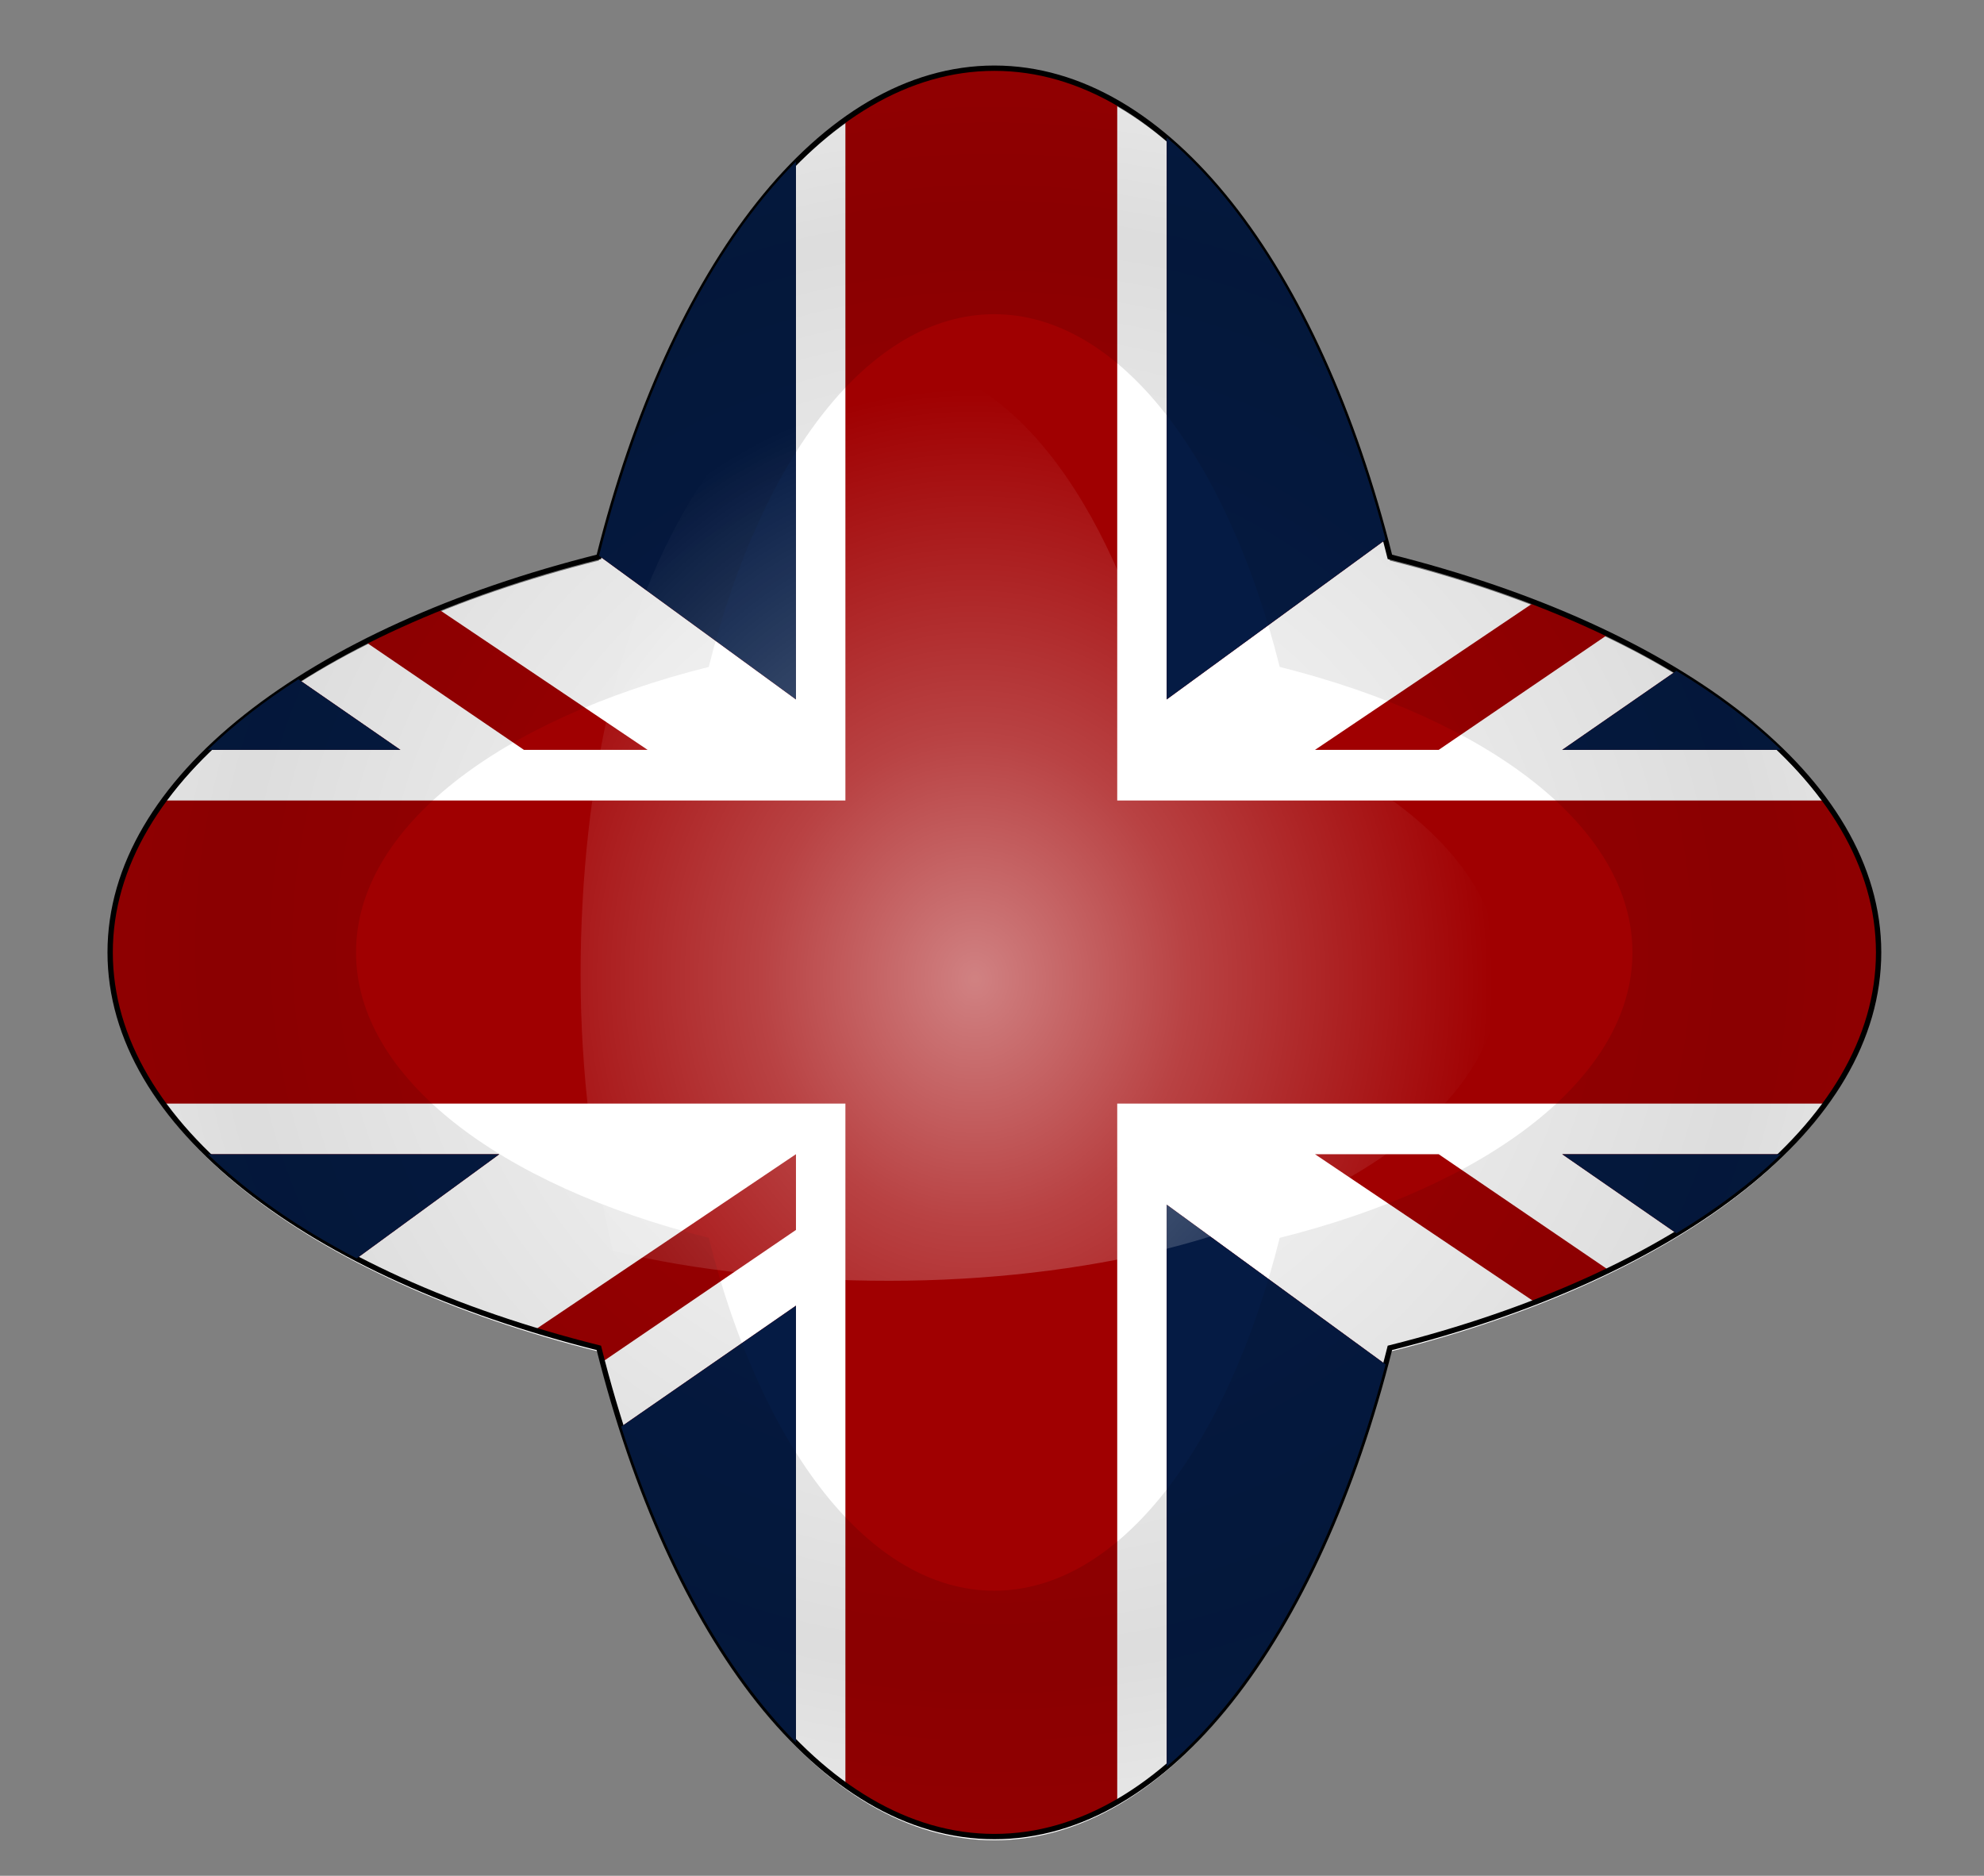
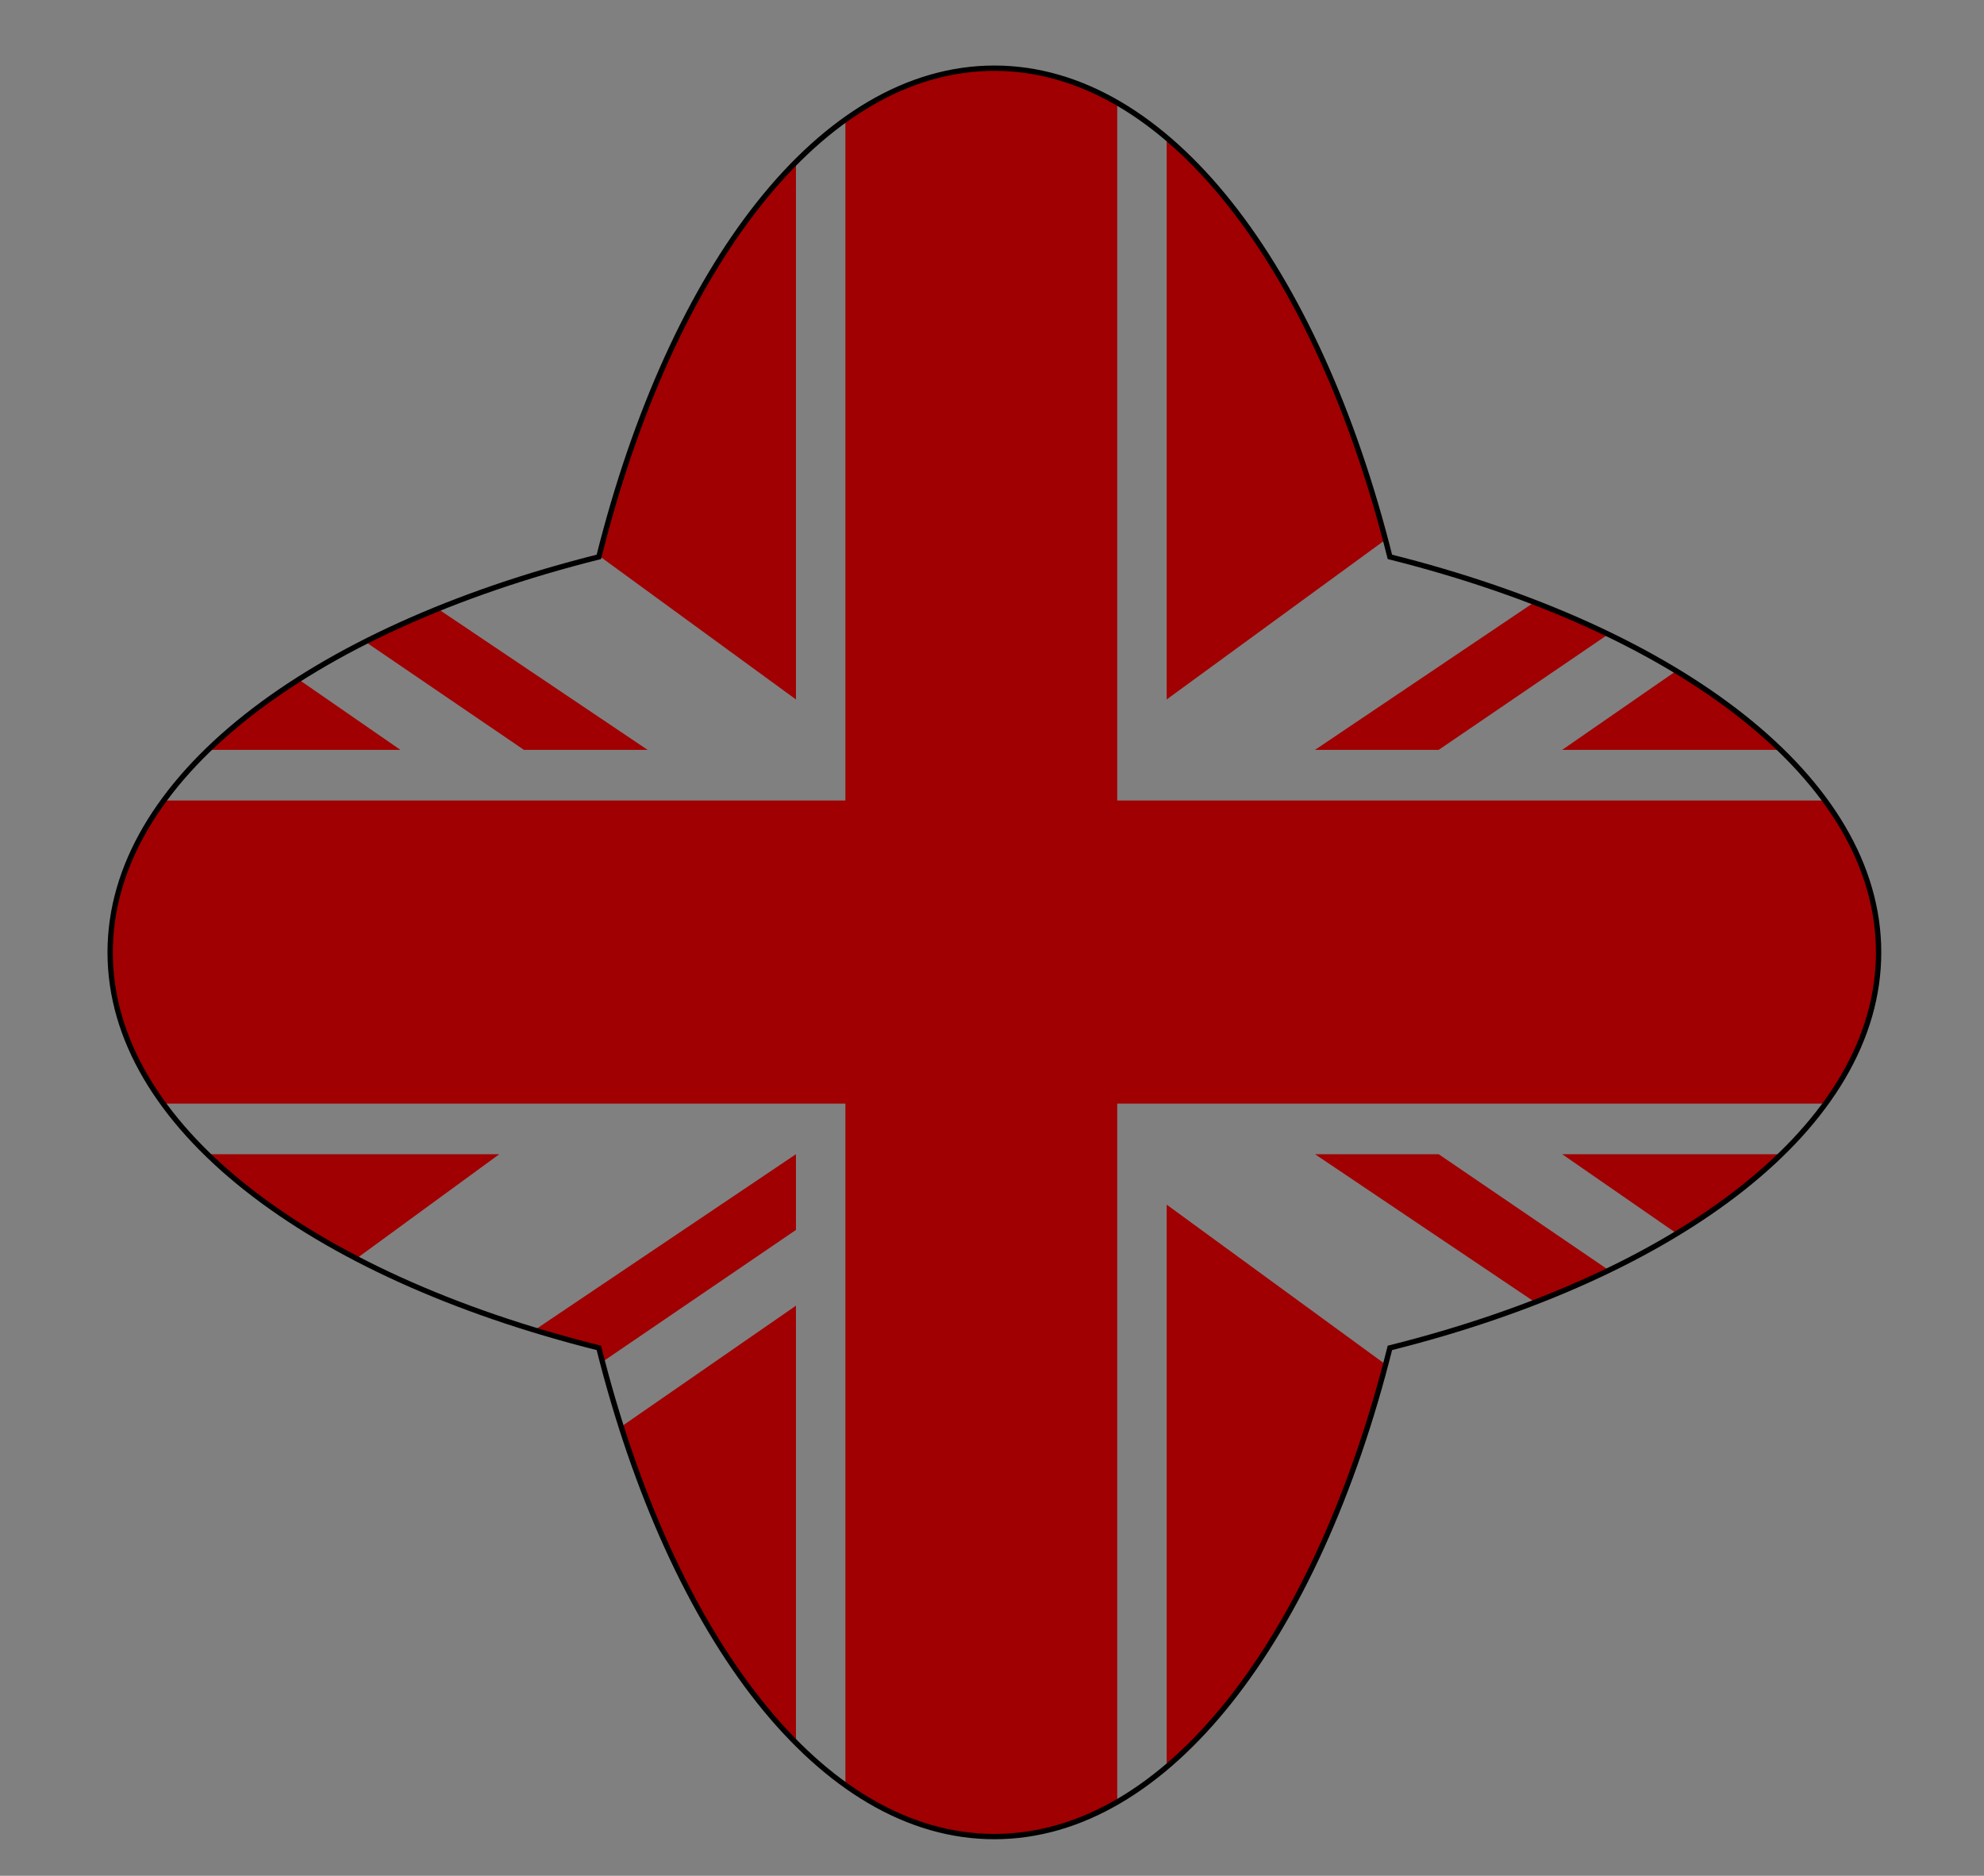
<svg xmlns="http://www.w3.org/2000/svg" xmlns:ns1="http://www.inkscape.org/namespaces/inkscape" xmlns:ns2="http://sodipodi.sourceforge.net/DTD/sodipodi-0.dtd" xmlns:xlink="http://www.w3.org/1999/xlink" width="94.234" height="89.098" id="svg2" version="1.1" ns1:version="0.48.1 " ns2:docname="submitter.svg">
  <rect width="100%" height="100%" fill="#808080" stroke="none" />
  <defs id="defs4">
    <linearGradient id="linearGradient4236">
      <stop style="stop-color:#ffffff;stop-opacity:0.928;" offset="0" id="stop4238" />
      <stop id="stop4240" offset="0.776" style="stop-color:#ffffff;stop-opacity:0.721;" />
      <stop style="stop-color:#ffffff;stop-opacity:0;" offset="1" id="stop4242" />
    </linearGradient>
    <linearGradient id="linearGradient4190">
      <stop id="stop4192" offset="0" style="stop-color:#ffffff;stop-opacity:0.847;" />
      <stop style="stop-color:#ffffff;stop-opacity:0.432;" offset="0.412" id="stop4194" />
      <stop id="stop4196" offset="1" style="stop-color:#ffffff;stop-opacity:0;" />
    </linearGradient>
    <linearGradient id="linearGradient4147">
      <stop id="stop4149" offset="0" style="stop-color:#000000;stop-opacity:0;" />
      <stop style="stop-color:#000000;stop-opacity:0.135;" offset="0.8" id="stop4151" />
      <stop id="stop4153" offset="1" style="stop-color:#000000;stop-opacity:0.09;" />
    </linearGradient>
    <linearGradient id="linearGradient4120">
      <stop style="stop-color:#000000;stop-opacity:0;" offset="0" id="stop4122" />
      <stop id="stop4128" offset="0.791" style="stop-color:#000000;stop-opacity:0.135;" />
      <stop style="stop-color:#000000;stop-opacity:0.631;" offset="1" id="stop4124" />
    </linearGradient>
    <linearGradient id="linearGradient4110">
      <stop style="stop-color:#ffffff;stop-opacity:1;" offset="0" id="stop4112" />
      <stop id="stop4188" offset="0.5" style="stop-color:#ffffff;stop-opacity:0.498;" />
      <stop style="stop-color:#ffffff;stop-opacity:0;" offset="1" id="stop4114" />
    </linearGradient>
    <ns1:path-effect is_visible="true" id="path-effect3165" effect="spiro" />
    <ns1:path-effect is_visible="true" id="path-effect3162" effect="spiro" />
    <ns1:path-effect is_visible="true" id="path-effect3159" effect="spiro" />
    <ns1:path-effect is_visible="true" id="path-effect3156" effect="spiro" />
    <ns1:path-effect is_visible="true" id="path-effect3153" effect="spiro" />
    <ns1:path-effect is_visible="true" id="path-effect3150" effect="spiro" />
    <ns1:path-effect is_visible="true" id="path-effect3147" effect="spiro" />
    <ns1:path-effect is_visible="true" id="path-effect3144" effect="spiro" />
    <ns1:path-effect is_visible="true" id="path-effect3141" effect="spiro" />
    <ns1:path-effect is_visible="true" id="path-effect3138" effect="spiro" />
    <ns1:path-effect is_visible="true" id="path-effect3135" effect="spiro" />
    <ns1:path-effect is_visible="true" id="path-effect3132" effect="spiro" />
    <ns1:path-effect effect="spiro" id="path-effect3015" is_visible="true" />
    <ns1:path-effect effect="spiro" id="path-effect3019" is_visible="true" />
    <ns1:path-effect effect="spiro" id="path-effect3023" is_visible="true" />
    <ns1:path-effect effect="spiro" id="path-effect3015-1" is_visible="true" />
    <ns1:path-effect effect="spiro" id="path-effect3019-7" is_visible="true" />
    <ns1:path-effect effect="spiro" id="path-effect3023-4" is_visible="true" />
    <ns1:path-effect effect="spiro" id="path-effect3015-8" is_visible="true" />
    <ns1:path-effect effect="spiro" id="path-effect3019-2" is_visible="true" />
    <ns1:path-effect effect="spiro" id="path-effect3023-45" is_visible="true" />
    <ns1:path-effect effect="spiro" id="path-effect3015-1-1" is_visible="true" />
    <ns1:path-effect effect="spiro" id="path-effect3019-7-5" is_visible="true" />
    <ns1:path-effect effect="spiro" id="path-effect3023-4-2" is_visible="true" />
    <radialGradient ns1:collect="always" xlink:href="#linearGradient4110" id="radialGradient4116" cx="-1243.291" cy="633.228" fx="-1243.291" fy="633.228" r="166.5" gradientUnits="userSpaceOnUse" gradientTransform="matrix(-0.608,0.341,-0.344,-0.613,-3073.133,1771.176)" />
    <radialGradient ns1:collect="always" xlink:href="#linearGradient4120" id="radialGradient4126" cx="-1423.862" cy="730.494" fx="-1423.862" fy="730.494" r="166.5" gradientUnits="userSpaceOnUse" gradientTransform="matrix(-1.078,-0.002,0.002,-1.13,-2785.304,1953.033)" />
    <radialGradient ns1:collect="always" xlink:href="#linearGradient4110" id="radialGradient4138" gradientUnits="userSpaceOnUse" gradientTransform="matrix(-0.608,0.341,-0.344,-0.613,-3294.65,1440.315)" cx="-1243.291" cy="633.228" fx="-1243.291" fy="633.228" r="166.5" />
    <radialGradient ns1:collect="always" xlink:href="#linearGradient4147" id="radialGradient4145" gradientUnits="userSpaceOnUse" gradientTransform="matrix(-1.078,2.8462789e-7,-2.6690081e-7,-1.01,-2787.194,1368.399)" cx="-1401.627" cy="706.566" fx="-1401.627" fy="706.566" r="166.5" />
    <radialGradient ns1:collect="always" xlink:href="#linearGradient4190" id="radialGradient4186" cx="-2391.826" cy="352.359" fx="-2391.826" fy="352.359" r="75.054" gradientTransform="matrix(1.297,-0.019,0.022,1.479,1846.784,80.784)" gradientUnits="userSpaceOnUse" />
    <radialGradient ns1:collect="always" xlink:href="#linearGradient4147" id="radialGradient4208" gradientUnits="userSpaceOnUse" gradientTransform="matrix(-1.078,2.8462789e-7,-2.6690081e-7,-1.01,-3979.552,902.341)" cx="-1401.627" cy="706.566" fx="-1401.627" fy="706.566" r="166.5" />
    <radialGradient ns1:collect="always" xlink:href="#linearGradient4190" id="radialGradient4210" gradientUnits="userSpaceOnUse" gradientTransform="matrix(1.297,-0.019,0.022,1.479,642.177,-365.669)" cx="-2391.826" cy="352.359" fx="-2391.826" fy="352.359" r="75.054" />
    <radialGradient ns1:collect="always" xlink:href="#linearGradient4147" id="radialGradient4216" gradientUnits="userSpaceOnUse" gradientTransform="matrix(-1.078,2.8462789e-7,-2.6690081e-7,-1.01,-4423.615,902.341)" cx="-1401.627" cy="706.566" fx="-1401.627" fy="706.566" r="166.5" />
    <radialGradient ns1:collect="always" xlink:href="#linearGradient4190" id="radialGradient4218" gradientUnits="userSpaceOnUse" gradientTransform="matrix(1.297,-0.019,0.022,1.479,198.113,-365.669)" cx="-2391.826" cy="352.359" fx="-2391.826" fy="352.359" r="75.054" />
    <radialGradient ns1:collect="always" xlink:href="#linearGradient4147" id="radialGradient4224" gradientUnits="userSpaceOnUse" gradientTransform="matrix(-1.078,2.8462789e-7,-2.6690081e-7,-1.01,-2398.461,1369.031)" cx="-1401.627" cy="706.566" fx="-1401.627" fy="706.566" r="166.5" />
    <radialGradient ns1:collect="always" xlink:href="#linearGradient4190" id="radialGradient4226" gradientUnits="userSpaceOnUse" gradientTransform="matrix(1.297,-0.019,0.022,1.479,2223.267,101.021)" cx="-2391.826" cy="352.359" fx="-2391.826" fy="352.359" r="75.054" />
    <radialGradient ns1:collect="always" xlink:href="#linearGradient4147" id="radialGradient4232" gradientUnits="userSpaceOnUse" gradientTransform="matrix(-1.078,2.8462789e-7,-2.6690081e-7,-1.01,-2005.31,1369.031)" cx="-1401.627" cy="706.566" fx="-1401.627" fy="706.566" r="166.5" />
    <radialGradient ns1:collect="always" xlink:href="#linearGradient4236" id="radialGradient4234" gradientUnits="userSpaceOnUse" gradientTransform="matrix(1.297,-0.019,0.022,1.479,2616.419,101.021)" cx="-2391.826" cy="352.359" fx="-2391.826" fy="352.359" r="75.054" />
    <radialGradient ns1:collect="always" xlink:href="#linearGradient4147" id="radialGradient4254" gradientUnits="userSpaceOnUse" gradientTransform="matrix(-1.078,2.8462789e-7,-2.6690081e-7,-1.01,-2398.461,1369.031)" cx="-1401.627" cy="706.566" fx="-1401.627" fy="706.566" r="166.5" />
    <radialGradient ns1:collect="always" xlink:href="#linearGradient4190" id="radialGradient4256" gradientUnits="userSpaceOnUse" gradientTransform="matrix(1.297,-0.019,0.022,1.479,2223.267,101.021)" cx="-2391.826" cy="352.359" fx="-2391.826" fy="352.359" r="75.054" />
    <radialGradient ns1:collect="always" xlink:href="#linearGradient4147" id="radialGradient4265" gradientUnits="userSpaceOnUse" gradientTransform="matrix(-1.078,2.8462789e-7,-2.6690081e-7,-1.01,-2005.31,1369.031)" cx="-1401.627" cy="706.566" fx="-1401.627" fy="706.566" r="166.5" />
    <radialGradient ns1:collect="always" xlink:href="#linearGradient4147" id="radialGradient4268" gradientUnits="userSpaceOnUse" gradientTransform="matrix(-1.078,2.8462789e-7,-2.6690081e-7,-1.01,-2005.31,1369.031)" cx="-1401.627" cy="706.566" fx="-1401.627" fy="706.566" r="166.5" />
    <radialGradient ns1:collect="always" xlink:href="#linearGradient4147" id="radialGradient4298" gradientUnits="userSpaceOnUse" gradientTransform="matrix(-1.078,2.8462789e-7,-2.6690081e-7,-1.01,-2398.461,1369.031)" cx="-1401.627" cy="706.566" fx="-1401.627" fy="706.566" r="166.5" />
    <radialGradient ns1:collect="always" xlink:href="#linearGradient4190" id="radialGradient4300" gradientUnits="userSpaceOnUse" gradientTransform="matrix(1.297,-0.019,0.022,1.479,2223.267,101.021)" cx="-2391.826" cy="352.359" fx="-2391.826" fy="352.359" r="75.054" />
    <radialGradient ns1:collect="always" xlink:href="#linearGradient4147" id="radialGradient4302" gradientUnits="userSpaceOnUse" gradientTransform="matrix(-1.078,2.8462789e-7,-2.6690081e-7,-1.01,-2005.31,1369.031)" cx="-1401.627" cy="706.566" fx="-1401.627" fy="706.566" r="166.5" />
    <radialGradient ns1:collect="always" xlink:href="#linearGradient4236" id="radialGradient4304" gradientUnits="userSpaceOnUse" gradientTransform="matrix(1.297,-0.019,0.022,1.479,2616.419,101.021)" cx="-2391.826" cy="352.359" fx="-2391.826" fy="352.359" r="75.054" />
    <radialGradient ns1:collect="always" xlink:href="#linearGradient4147" id="radialGradient4306" gradientUnits="userSpaceOnUse" gradientTransform="matrix(-1.078,2.8462789e-7,-2.6690081e-7,-1.01,-2652.461,1369.02)" cx="-1401.627" cy="706.566" fx="-1401.627" fy="706.566" r="166.5" />
    <radialGradient ns1:collect="always" xlink:href="#linearGradient4190" id="radialGradient4308" gradientUnits="userSpaceOnUse" gradientTransform="matrix(1.297,-0.019,0.022,1.479,1949.728,94.827)" cx="-2391.826" cy="352.359" fx="-2391.826" fy="352.359" r="75.054" />
  </defs>
  <ns2:namedview id="base" pagecolor="#ffffff" bordercolor="#666666" borderopacity="1.0" ns1:pageopacity="0.0" ns1:pageshadow="2" ns1:zoom="6.1729496" ns1:cx="47.117126" ns1:cy="44.549206" ns1:document-units="px" ns1:current-layer="dark" showgrid="false" ns1:window-width="1304" ns1:window-height="746" ns1:window-x="-8" ns1:window-y="-8" ns1:window-maximized="1" showguides="true" ns1:guide-bbox="true" ns1:object-paths="true" ns1:snap-intersection-paths="true" ns1:snap-global="true" fit-margin-top="5" fit-margin-left="10" fit-margin-right="0" fit-margin-bottom="0" />
  <g ns1:label="Layer 1" ns1:groupmode="layer" id="layer1" transform="translate(1324.663,-609.316)">
    <g id="dark" ns1:label="#g4274" onmouseover="getElementById('dark_red').setAttribute('style', 'fill:#f10002;fill-opacity:1;stroke:none'),     getElementById('dark_blue').setAttribute('style', 'fill:#092c70;fill-opacity:1;stroke:none'), getElementById('path4252').setAttribute('style;fill-opacity','1.0')" onmouseout="getElementById('dark_red').setAttribute('style', 'fill:#a00001;fill-opacity:1;stroke:none'),     getElementById('dark_blue').setAttribute('style', 'fill:#051b44;fill-opacity:1;stroke:none'), getElementById('path4252').setAttribute('style;fill-opacity','0.1')" onmousedown="getElementById('dark_red').setAttribute('style', 'fill:#ff5456;fill-opacity:1;stroke:none'),     getElementById('dark_blue').setAttribute('style', 'fill:#0f45af;fill-opacity:1;stroke:none')" onmouseup="getElementById('dark_red').setAttribute('style', 'fill:#f10002;fill-opacity:1;stroke:none'),     getElementById('dark_blue').setAttribute('style', 'fill:#092c70;fill-opacity:1;stroke:none')" transform="matrix(0.253,0,0,0.253,-955.41,488.478)">
-       <path ns2:nodetypes="scscscscs" ns1:connector-curvature="0" d="M -1272.824,823.123 C -1305.328,823.123 -1333.456,785.805 -1347.078,731.376 -1401.512,717.755 -1438.824,689.629 -1438.824,657.123 -1438.824,624.626 -1401.485,596.495 -1347.078,582.869 -1333.455,528.445 -1305.326,491.123 -1272.824,491.123 -1240.322,491.123 -1212.193,528.447 -1198.57,582.869 -1144.185,596.498 -1106.824,624.634 -1106.824,657.123 -1106.824,689.619 -1144.164,717.751 -1198.57,731.376 -1212.193,785.8 -1240.322,823.123 -1272.824,823.123 z" style="fill:#ffffff;stroke:none" id="path3079" />
      <path id="dark_red" d="M -1274.349,490.375 C -1283.621,490.708 -1292.496,494.13 -1300.786,500.062 L -1300.786,627.906 -1428.786,627.906 C -1435.272,636.787 -1438.818,646.371 -1438.818,656.375 -1438.818,666.369 -1435.284,675.941 -1428.818,684.812 L -1300.786,684.812 -1300.786,812.688 C -1292.499,818.616 -1283.618,822.011 -1274.349,822.344 L -1271.286,822.344 C -1263.825,822.076 -1256.61,819.829 -1249.755,815.875 L -1249.755,684.812 -1116.818,684.812 C -1110.348,675.942 -1106.818,666.366 -1106.818,656.375 -1106.818,646.373 -1110.361,636.787 -1116.849,627.906 L -1249.755,627.906 -1249.755,496.844 C -1256.61,492.89 -1263.825,490.643 -1271.286,490.375 L -1274.349,490.375 z M -1240.474,503.438 -1240.474,608.938 -1199.38,578.938 C -1208.282,545.216 -1222.81,518.389 -1240.474,503.438 z M -1310.068,507.969 C -1326.029,524.012 -1339.023,550.023 -1347.036,581.969 L -1310.068,608.938 -1310.068,507.969 z M -1171.411,590.656 -1212.63,618.406 -1189.411,618.406 -1157.505,596.656 C -1161.91,594.528 -1166.559,592.532 -1171.411,590.656 z M -1377.318,591.906 C -1382.093,593.843 -1386.659,595.876 -1390.974,598.062 L -1361.13,618.406 -1337.911,618.406 -1377.318,591.906 z M -1144.786,603.562 -1166.224,618.406 -1125.161,618.406 C -1130.639,613.09 -1137.235,608.134 -1144.786,603.562 z M -1403.474,605.156 C -1409.944,609.278 -1415.637,613.71 -1420.474,618.406 L -1384.318,618.406 -1403.474,605.156 z M -1420.474,694.312 C -1413.067,701.506 -1403.646,708.097 -1392.536,713.875 L -1365.755,694.312 -1420.474,694.312 z M -1310.068,694.312 -1359.068,727.281 C -1355.166,728.469 -1351.172,729.598 -1347.068,730.625 -1346.843,731.523 -1346.612,732.393 -1346.38,733.281 L -1310.068,708.531 -1310.068,694.312 z M -1212.63,694.312 -1171.38,722.062 C -1166.533,720.189 -1161.904,718.187 -1157.505,716.062 L -1189.411,694.312 -1212.63,694.312 z M -1166.224,694.312 -1144.786,709.156 C -1137.235,704.585 -1130.637,699.629 -1125.161,694.312 L -1166.224,694.312 z M -1240.474,703.781 -1240.474,809.281 C -1222.81,794.33 -1208.282,767.504 -1199.38,733.781 L -1240.474,703.781 z M -1310.068,722.75 -1342.88,745.469 C -1334.849,770.69 -1323.496,791.247 -1310.068,804.75 L -1310.068,722.75 z" style="fill:#a00001;fill-opacity:1;stroke:none" ns1:connector-curvature="0" ns1:label="#path3326" />
      <path id="path3328" style="fill:none;stroke:#000000" d="M -1272.818,822.423 C -1305.322,822.423 -1333.45,785.105 -1347.072,730.676 -1401.506,717.055 -1438.818,688.929 -1438.818,656.423 -1438.818,623.926 -1401.479,595.795 -1347.072,582.169 -1333.449,527.745 -1305.321,490.423 -1272.818,490.423 -1240.316,490.423 -1212.188,527.747 -1198.565,582.169 -1144.179,595.798 -1106.818,623.934 -1106.818,656.423 -1106.818,688.919 -1144.158,717.051 -1198.565,730.676 -1212.187,785.1 -1240.316,822.423 -1272.818,822.423 z" ns1:connector-curvature="0" ns2:nodetypes="scscscscs" />
-       <path ns2:nodetypes="cccccccccccccccccccccccccccccccc" ns1:connector-curvature="0" style="fill:#051b44;fill-opacity:1;stroke:none" d="M -1240.474,503.438 -1240.474,608.938 -1199.38,578.938 C -1208.282,545.216 -1222.81,518.389 -1240.474,503.438 z M -1310.068,507.969 C -1326.029,524.012 -1339.023,550.023 -1347.036,581.969 L -1310.068,608.938 z M -1144.786,603.562 -1166.224,618.406 -1125.161,618.406 C -1130.639,613.09 -1137.235,608.134 -1144.786,603.562 z M -1403.474,605.156 C -1409.944,609.278 -1415.637,613.71 -1420.474,618.406 L -1384.318,618.406 z M -1420.474,694.312 C -1413.067,701.506 -1403.646,708.097 -1392.536,713.875 L -1365.755,694.312 z M -1166.224,694.312 -1144.786,709.156 C -1137.235,704.585 -1130.637,699.629 -1125.161,694.312 z M -1240.474,703.781 -1240.474,809.281 C -1222.81,794.33 -1208.282,767.504 -1199.38,733.781 z M -1310.068,722.75 -1342.88,745.469 C -1334.849,770.69 -1323.496,791.247 -1310.068,804.75 z" id="dark_blue" ns1:label="#path3330" />
      <g transform="translate(-131.737,0.059)" id="g4248" ns1:label="#g4244">
-         <path style="fill:url(#radialGradient4306);fill-opacity:1;stroke:none" d="M -1141.109,490.364 C -1173.611,490.364 -1201.736,527.69 -1215.359,582.114 -1269.765,595.739 -1307.109,623.867 -1307.109,656.364 -1307.109,688.87 -1269.793,716.993 -1215.359,730.614 -1201.737,785.042 -1173.613,822.364 -1141.109,822.364 -1108.606,822.364 -1080.482,785.037 -1066.859,730.614 -1012.452,716.988 -975.109,688.86 -975.109,656.364 -975.109,623.875 -1012.473,595.743 -1066.859,582.114 -1080.482,527.691 -1108.607,490.364 -1141.109,490.364 z M -1141.109,536.551 C -1117.648,536.551 -1097.349,563.486 -1087.515,602.77 -1048.257,612.608 -1021.296,632.912 -1021.296,656.364 -1021.296,679.821 -1048.242,700.122 -1087.515,709.957 -1097.349,749.243 -1117.647,776.207 -1141.109,776.207 -1164.572,776.207 -1184.869,749.246 -1194.702,709.957 -1233.995,700.125 -1260.921,679.828 -1260.921,656.364 -1260.921,632.907 -1233.975,612.606 -1194.702,602.77 -1184.869,563.485 -1164.57,536.551 -1141.109,536.551 z" id="path4250" ns1:connector-curvature="0" />
-         <path ns2:nodetypes="cscscscsc" ns1:connector-curvature="0" d="M -1212.733,712.341 C -1216.476,696.814 -1218.762,678.987 -1218.762,660.532 -1218.762,642.087 -1216.761,624.443 -1213.02,608.924 -1203.552,571.102 -1184.003,545.163 -1161.414,545.163 -1138.825,545.163 -1119.275,571.103 -1109.808,608.926 -1072.01,618.399 -1046.044,637.953 -1046.044,660.532 -1046.044,683.117 -1071.557,702.699 -1109.371,712.17 -1124.899,715.915 -1142.357,718.017 -1160.812,718.017 -1179.257,718.017 -1197.043,716.163 -1212.564,712.424" style="fill:url(#radialGradient4308);fill-opacity:0.6;stroke:none" id="path4252" />
-       </g>
+         </g>
    </g>
  </g>
</svg>